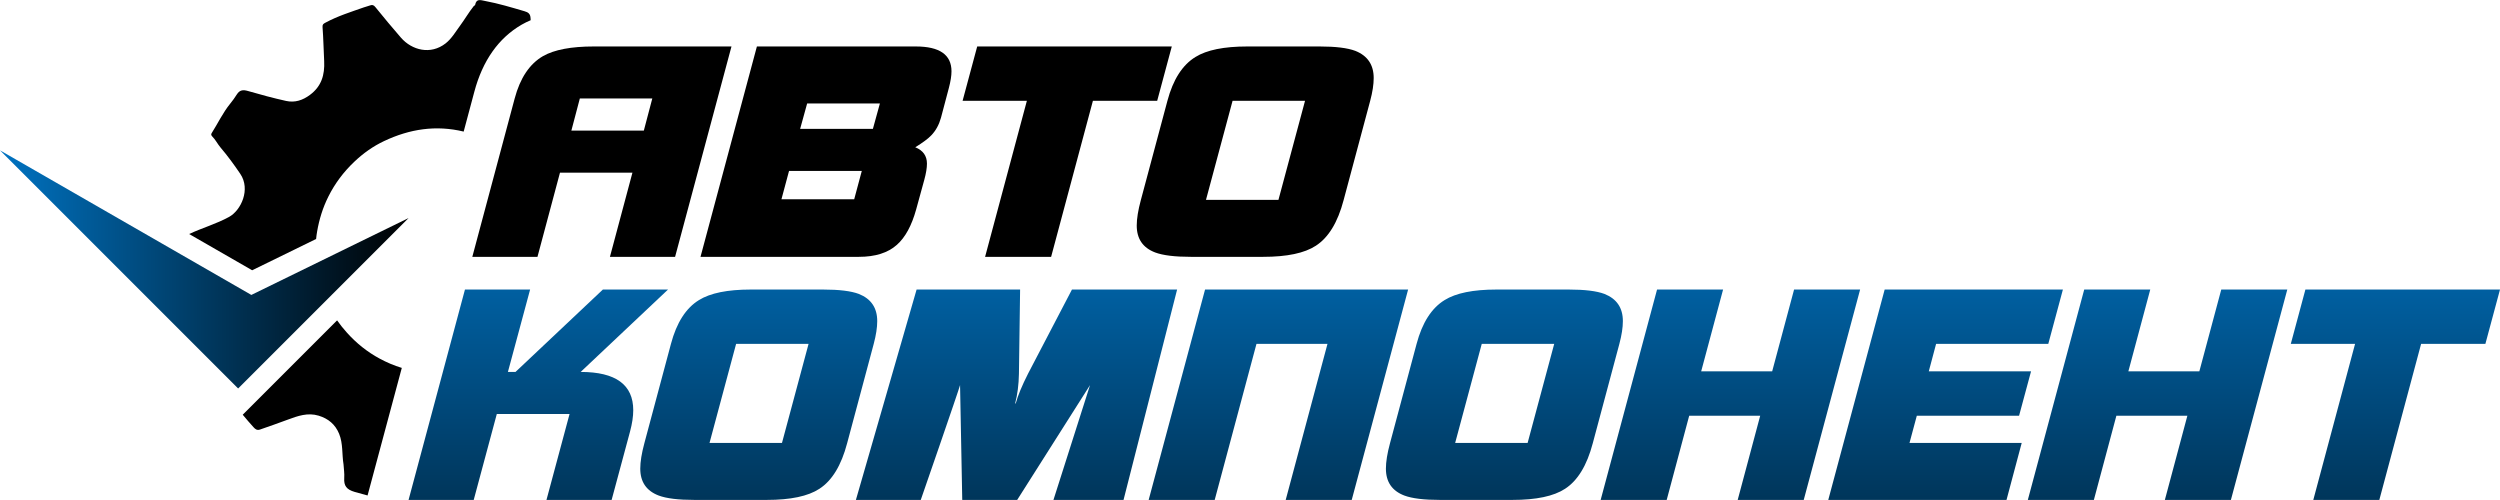
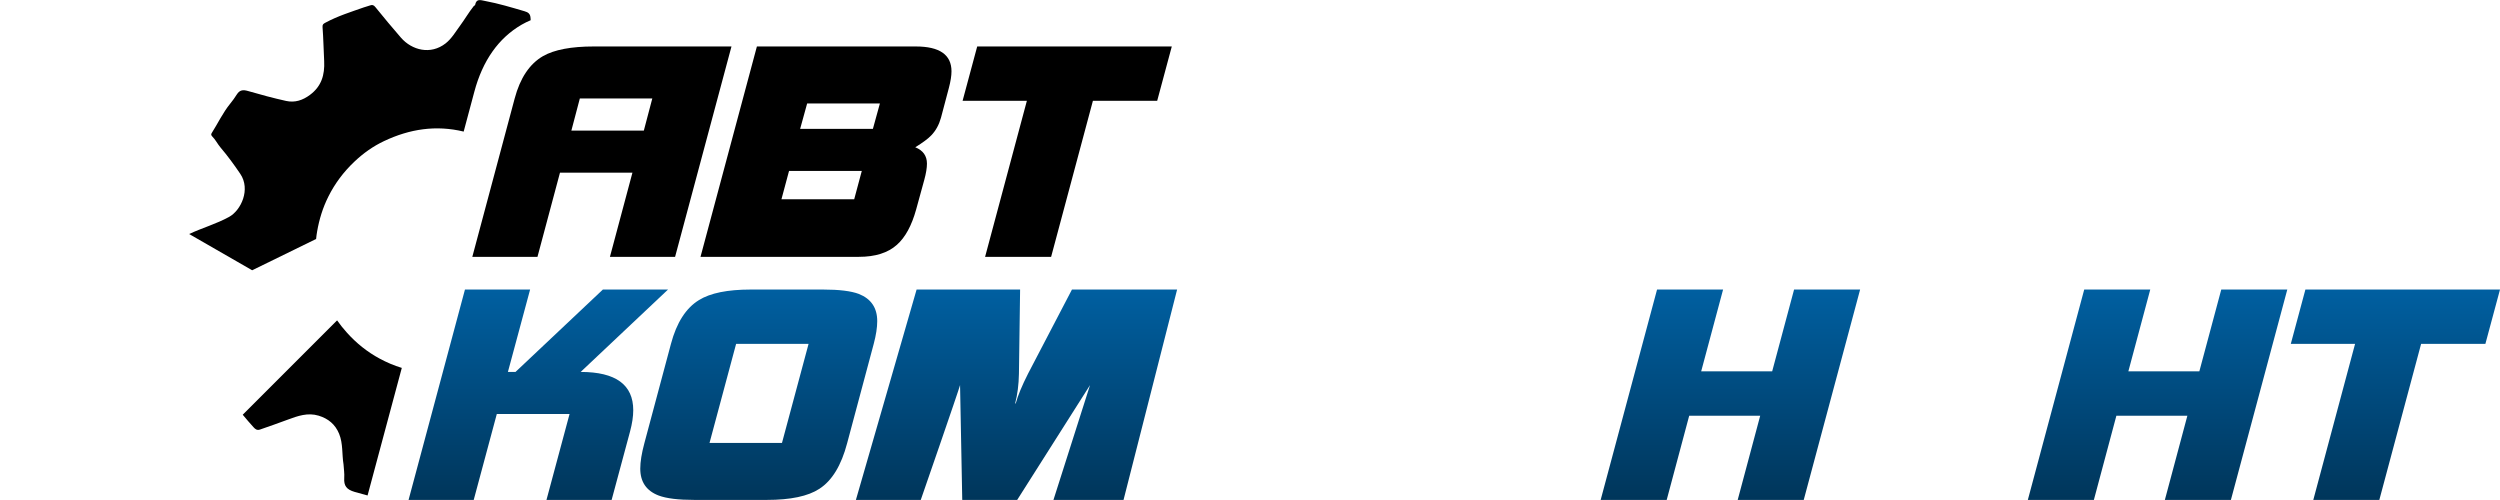
<svg xmlns="http://www.w3.org/2000/svg" width="1440" height="288" viewBox="0 0 1440 288" fill="none">
  <g clip-path="url(#clip0_506_2288)">
    <mask id="mask0_506_2288" style="mask-type:luminance" maskUnits="userSpaceOnUse" x="0" y="-576" width="1440" height="1440">
      <path d="M0 -576H1440V864H0V-576Z" fill="white" />
    </mask>
    <g mask="url(#mask0_506_2288)">
      <path d="M218.656 206.544C211.528 202.714 205.248 197.658 199.786 191.567C197.775 189.306 195.86 186.982 194.164 184.534L139.811 238.886C141.852 241.367 143.956 243.784 146.091 246.139C146.939 247.082 147.975 248.023 149.734 247.427C155.166 245.574 160.567 243.627 165.936 241.65C171.556 239.576 177.271 237.536 183.52 239.42C189.11 241.115 193.096 244.443 195.327 249.844C197.65 255.528 196.896 261.588 197.87 267.46C198.027 270.098 198.466 272.703 198.278 275.31C197.995 279.863 199.596 281.967 204.307 283.348C206.787 284.07 209.236 284.762 211.718 285.39L231.436 211.914C226.946 210.563 222.675 208.711 218.656 206.544ZM305.602 10.515C305.508 7.878 304.158 7.062 302.116 6.466C294.612 4.267 287.139 2.007 279.415 0.562C276.871 0.091 274.391 -1.008 273.668 2.854C273.606 3.106 273.103 3.262 272.884 3.514C269.995 7.124 267.703 11.143 264.939 14.88C262.334 18.366 260.26 22.134 256.712 24.959C248.015 31.774 237.276 28.916 230.996 21.756C225.942 15.979 221.043 10.014 216.207 4.079C215.266 2.886 214.418 2.635 213.099 3.136C211.968 3.576 210.744 3.827 209.614 4.235C202.14 6.874 194.542 9.228 187.508 13.028C186.283 13.687 185.687 14.032 185.78 15.539C186.283 22.102 186.378 28.664 186.723 35.227C187.099 43.14 185.184 49.703 178.559 54.632C174.383 57.772 169.83 59.248 164.838 58.15C157.458 56.516 150.142 54.538 142.888 52.435C140 51.587 138.084 51.743 136.358 54.475C135.227 56.296 133.94 58.055 132.59 59.719C128.351 64.931 125.524 71.023 121.946 76.643C121.474 77.334 121.631 77.931 122.196 78.527C124.112 80.411 125.274 82.892 127 84.932C131.114 89.768 134.851 94.887 138.399 100.131C144.49 109.111 138.807 121.168 131.962 124.936C124.583 128.987 116.514 131.247 108.946 134.796L145.244 155.676L182.076 137.654C182.202 136.208 182.422 134.732 182.672 133.258C183.896 126.224 185.97 119.567 189.11 113.287C192.878 105.688 197.902 99.031 204.087 93.16C209.236 88.262 214.951 84.211 221.294 81.228C235.99 74.288 251.155 71.934 267.075 75.796L273.198 52.906C277.971 34.944 287.171 21.914 300.452 14.22C302.116 13.279 303.844 12.4 305.666 11.646C305.634 11.27 305.602 10.892 305.602 10.515Z" fill="black" />
-       <path d="M375.725 56.721H333.986L329.106 75.234H370.844L375.725 56.721ZM421.333 26.764L388.852 147.938H351.321L364.28 99.468H322.544L309.584 147.938H272.054L296.456 56.721C299.596 44.94 305.04 36.806 312.781 32.317C319.286 28.614 329.049 26.764 342.065 26.764H421.333Z" fill="black" />
+       <path d="M375.725 56.721H333.986L329.106 75.234H370.844ZM421.333 26.764L388.852 147.938H351.321L364.28 99.468H322.544L309.584 147.938H272.054L296.456 56.721C299.596 44.94 305.04 36.806 312.781 32.317C319.286 28.614 329.049 26.764 342.065 26.764H421.333Z" fill="black" />
      <path d="M506.827 59.583H464.92L460.881 74.225H502.788L506.827 59.583ZM496.392 98.46H454.487L450.111 114.784H492.016L496.392 98.46ZM548.06 41.069C548.06 43.653 547.555 46.849 546.545 50.663L542.001 67.829C540.879 71.868 539.027 75.234 536.448 77.927C534.651 79.836 531.567 82.135 527.191 84.826C531.676 86.624 533.923 89.765 533.923 94.253C533.923 96.721 533.419 99.805 532.408 103.508L527.696 120.674C525.113 129.988 521.411 136.776 516.588 141.037C511.427 145.641 504.135 147.938 494.709 147.938H403.493L435.973 26.765H527.528C541.215 26.765 548.06 31.535 548.06 41.069Z" fill="black" />
      <path d="M674.953 26.764L666.539 58.066H629.515L605.448 147.938H567.412L591.479 58.066H554.452L562.868 26.764H674.953Z" fill="black" />
-       <path d="M751.699 58.068H709.96L694.645 115.121H736.384L751.699 58.068ZM791.249 44.941C791.249 48.644 790.576 53.019 789.229 58.068L773.915 115.289C770.548 128.08 765.219 136.83 757.925 141.544C751.416 145.809 741.319 147.938 727.632 147.938H685.895C676.693 147.938 669.848 147.097 665.361 145.413C658.293 142.721 654.76 137.562 654.76 129.932C654.76 126.005 655.543 121.125 657.115 115.289L672.431 58.068C675.683 45.841 681.069 37.425 688.587 32.824C695.093 28.784 705.023 26.765 718.376 26.765H760.113C769.312 26.765 776.157 27.607 780.645 29.291C787.715 32.096 791.249 37.312 791.249 44.941Z" fill="black" />
    </g>
    <path d="M347.253 166.776L296.931 214.236H292.555L305.344 166.776H267.815L235.332 287.951H272.863L286.159 238.471H328.064L314.769 287.951H352.3L362.903 248.57C364.135 243.97 364.753 239.875 364.753 236.285C364.753 221.586 354.656 214.236 334.46 214.236L384.784 166.776H347.253Z" fill="url(#paint0_linear_506_2288)" />
    <path d="M432.412 166.776C419.059 166.776 409.129 168.796 402.621 172.835C395.105 177.438 389.719 185.852 386.467 198.079L371.151 255.302C369.579 261.138 368.795 266.016 368.795 269.944C368.795 277.574 372.329 282.734 379.397 285.426C383.884 287.108 390.728 287.951 399.931 287.951H441.667C455.355 287.951 465.452 285.822 471.96 281.556C479.253 276.843 484.583 268.091 487.949 255.302L503.265 198.079C504.611 193.031 505.284 188.655 505.284 184.952C505.284 177.323 501.749 172.109 494.681 169.302C490.193 167.619 483.347 166.776 474.149 166.776H432.412ZM423.996 198.079H465.735L450.419 255.132H408.68L423.996 198.079Z" fill="url(#paint1_linear_506_2288)" />
    <path d="M617.448 166.776L592.18 215.19C588.643 222.167 586.265 227.911 585.051 232.412H584.719C586.064 227.252 586.793 221.531 586.907 215.247L587.58 166.776H527.96L492.997 287.951H530.359C530.359 287.951 552.211 224.952 552.997 221.811L554.257 287.951H585.896L627.86 221.811L606.789 287.951H647.156L678.017 166.776H617.448Z" fill="url(#paint2_linear_506_2288)" />
-     <path d="M694.112 166.776L661.629 287.951H699.665L723.729 198.079H764.627L740.563 287.951H778.597L811.076 166.776H694.112Z" fill="url(#paint3_linear_506_2288)" />
-     <path d="M861.901 166.776C848.548 166.776 838.619 168.796 832.111 172.835C824.592 177.438 819.208 185.852 815.955 198.079L800.641 255.302C799.068 261.138 798.283 266.016 798.283 269.944C798.283 277.574 801.819 282.734 808.887 285.426C813.373 287.108 820.217 287.951 829.42 287.951H871.156C884.844 287.951 894.943 285.822 901.452 281.556C908.743 276.843 914.072 268.091 917.44 255.302L932.753 198.079C934.099 193.031 934.773 188.655 934.773 184.952C934.773 177.323 931.239 172.109 924.171 169.302C919.681 167.619 912.836 166.776 903.639 166.776H861.901ZM853.487 198.079H895.224L879.907 255.132H838.171L853.487 198.079Z" fill="url(#paint4_linear_506_2288)" />
    <path d="M1033.39 166.776L1020.77 213.899H979.877L992.499 166.776H954.463L921.98 287.951H960.017L972.975 239.48H1013.87L1000.91 287.951H1038.95L1071.43 166.776H1033.39Z" fill="url(#paint5_linear_506_2288)" />
-     <path d="M1085.57 166.776L1053.08 287.951H1155.75L1164.5 255.132H1099.87L1104.08 239.48H1162.98L1169.88 213.899H1110.98L1115.19 198.079H1179.81L1188.23 166.776H1085.57Z" fill="url(#paint6_linear_506_2288)" />
    <path d="M1279.45 166.776L1266.82 213.899H1225.93L1238.55 166.776H1200.51L1168.03 287.951H1206.07L1219.03 239.48H1259.92L1246.96 287.951H1285L1317.48 166.776H1279.45Z" fill="url(#paint7_linear_506_2288)" />
    <path d="M1327.91 166.776L1319.5 198.079H1356.52L1332.46 287.951H1370.49L1394.56 198.079H1431.58L1440 166.776H1327.91Z" fill="url(#paint8_linear_506_2288)" />
-     <path d="M137.167 223.76L235.332 125.596L144.769 169.885L0 86.593L137.167 223.76Z" fill="url(#paint9_linear_506_2288)" />
  </g>
  <defs>
    <linearGradient id="paint0_linear_506_2288" x1="310.058" y1="109.542" x2="310.058" y2="443.187" gradientUnits="userSpaceOnUse">
      <stop stop-color="#0073C2" />
      <stop offset="1" />
    </linearGradient>
    <linearGradient id="paint1_linear_506_2288" x1="437.04" y1="109.542" x2="437.04" y2="443.187" gradientUnits="userSpaceOnUse">
      <stop stop-color="#0073C2" />
      <stop offset="1" />
    </linearGradient>
    <linearGradient id="paint2_linear_506_2288" x1="585.507" y1="109.542" x2="585.507" y2="443.187" gradientUnits="userSpaceOnUse">
      <stop stop-color="#0073C2" />
      <stop offset="1" />
    </linearGradient>
    <linearGradient id="paint3_linear_506_2288" x1="736.353" y1="109.542" x2="736.353" y2="443.187" gradientUnits="userSpaceOnUse">
      <stop stop-color="#0073C2" />
      <stop offset="1" />
    </linearGradient>
    <linearGradient id="paint4_linear_506_2288" x1="866.528" y1="109.542" x2="866.528" y2="443.187" gradientUnits="userSpaceOnUse">
      <stop stop-color="#0073C2" />
      <stop offset="1" />
    </linearGradient>
    <linearGradient id="paint5_linear_506_2288" x1="996.706" y1="109.542" x2="996.706" y2="443.187" gradientUnits="userSpaceOnUse">
      <stop stop-color="#0073C2" />
      <stop offset="1" />
    </linearGradient>
    <linearGradient id="paint6_linear_506_2288" x1="1120.66" y1="109.542" x2="1120.66" y2="443.187" gradientUnits="userSpaceOnUse">
      <stop stop-color="#0073C2" />
      <stop offset="1" />
    </linearGradient>
    <linearGradient id="paint7_linear_506_2288" x1="1242.75" y1="109.542" x2="1242.75" y2="443.187" gradientUnits="userSpaceOnUse">
      <stop stop-color="#0073C2" />
      <stop offset="1" />
    </linearGradient>
    <linearGradient id="paint8_linear_506_2288" x1="1379.75" y1="109.542" x2="1379.75" y2="443.187" gradientUnits="userSpaceOnUse">
      <stop stop-color="#0073C2" />
      <stop offset="1" />
    </linearGradient>
    <linearGradient id="paint9_linear_506_2288" x1="0" y1="155.177" x2="235.332" y2="155.177" gradientUnits="userSpaceOnUse">
      <stop stop-color="#0073C2" />
      <stop offset="1" />
    </linearGradient>
    <clipPath id="clip0_506_2288">
      <rect width="1440" height="288" fill="white" />
    </clipPath>
  </defs>
</svg>